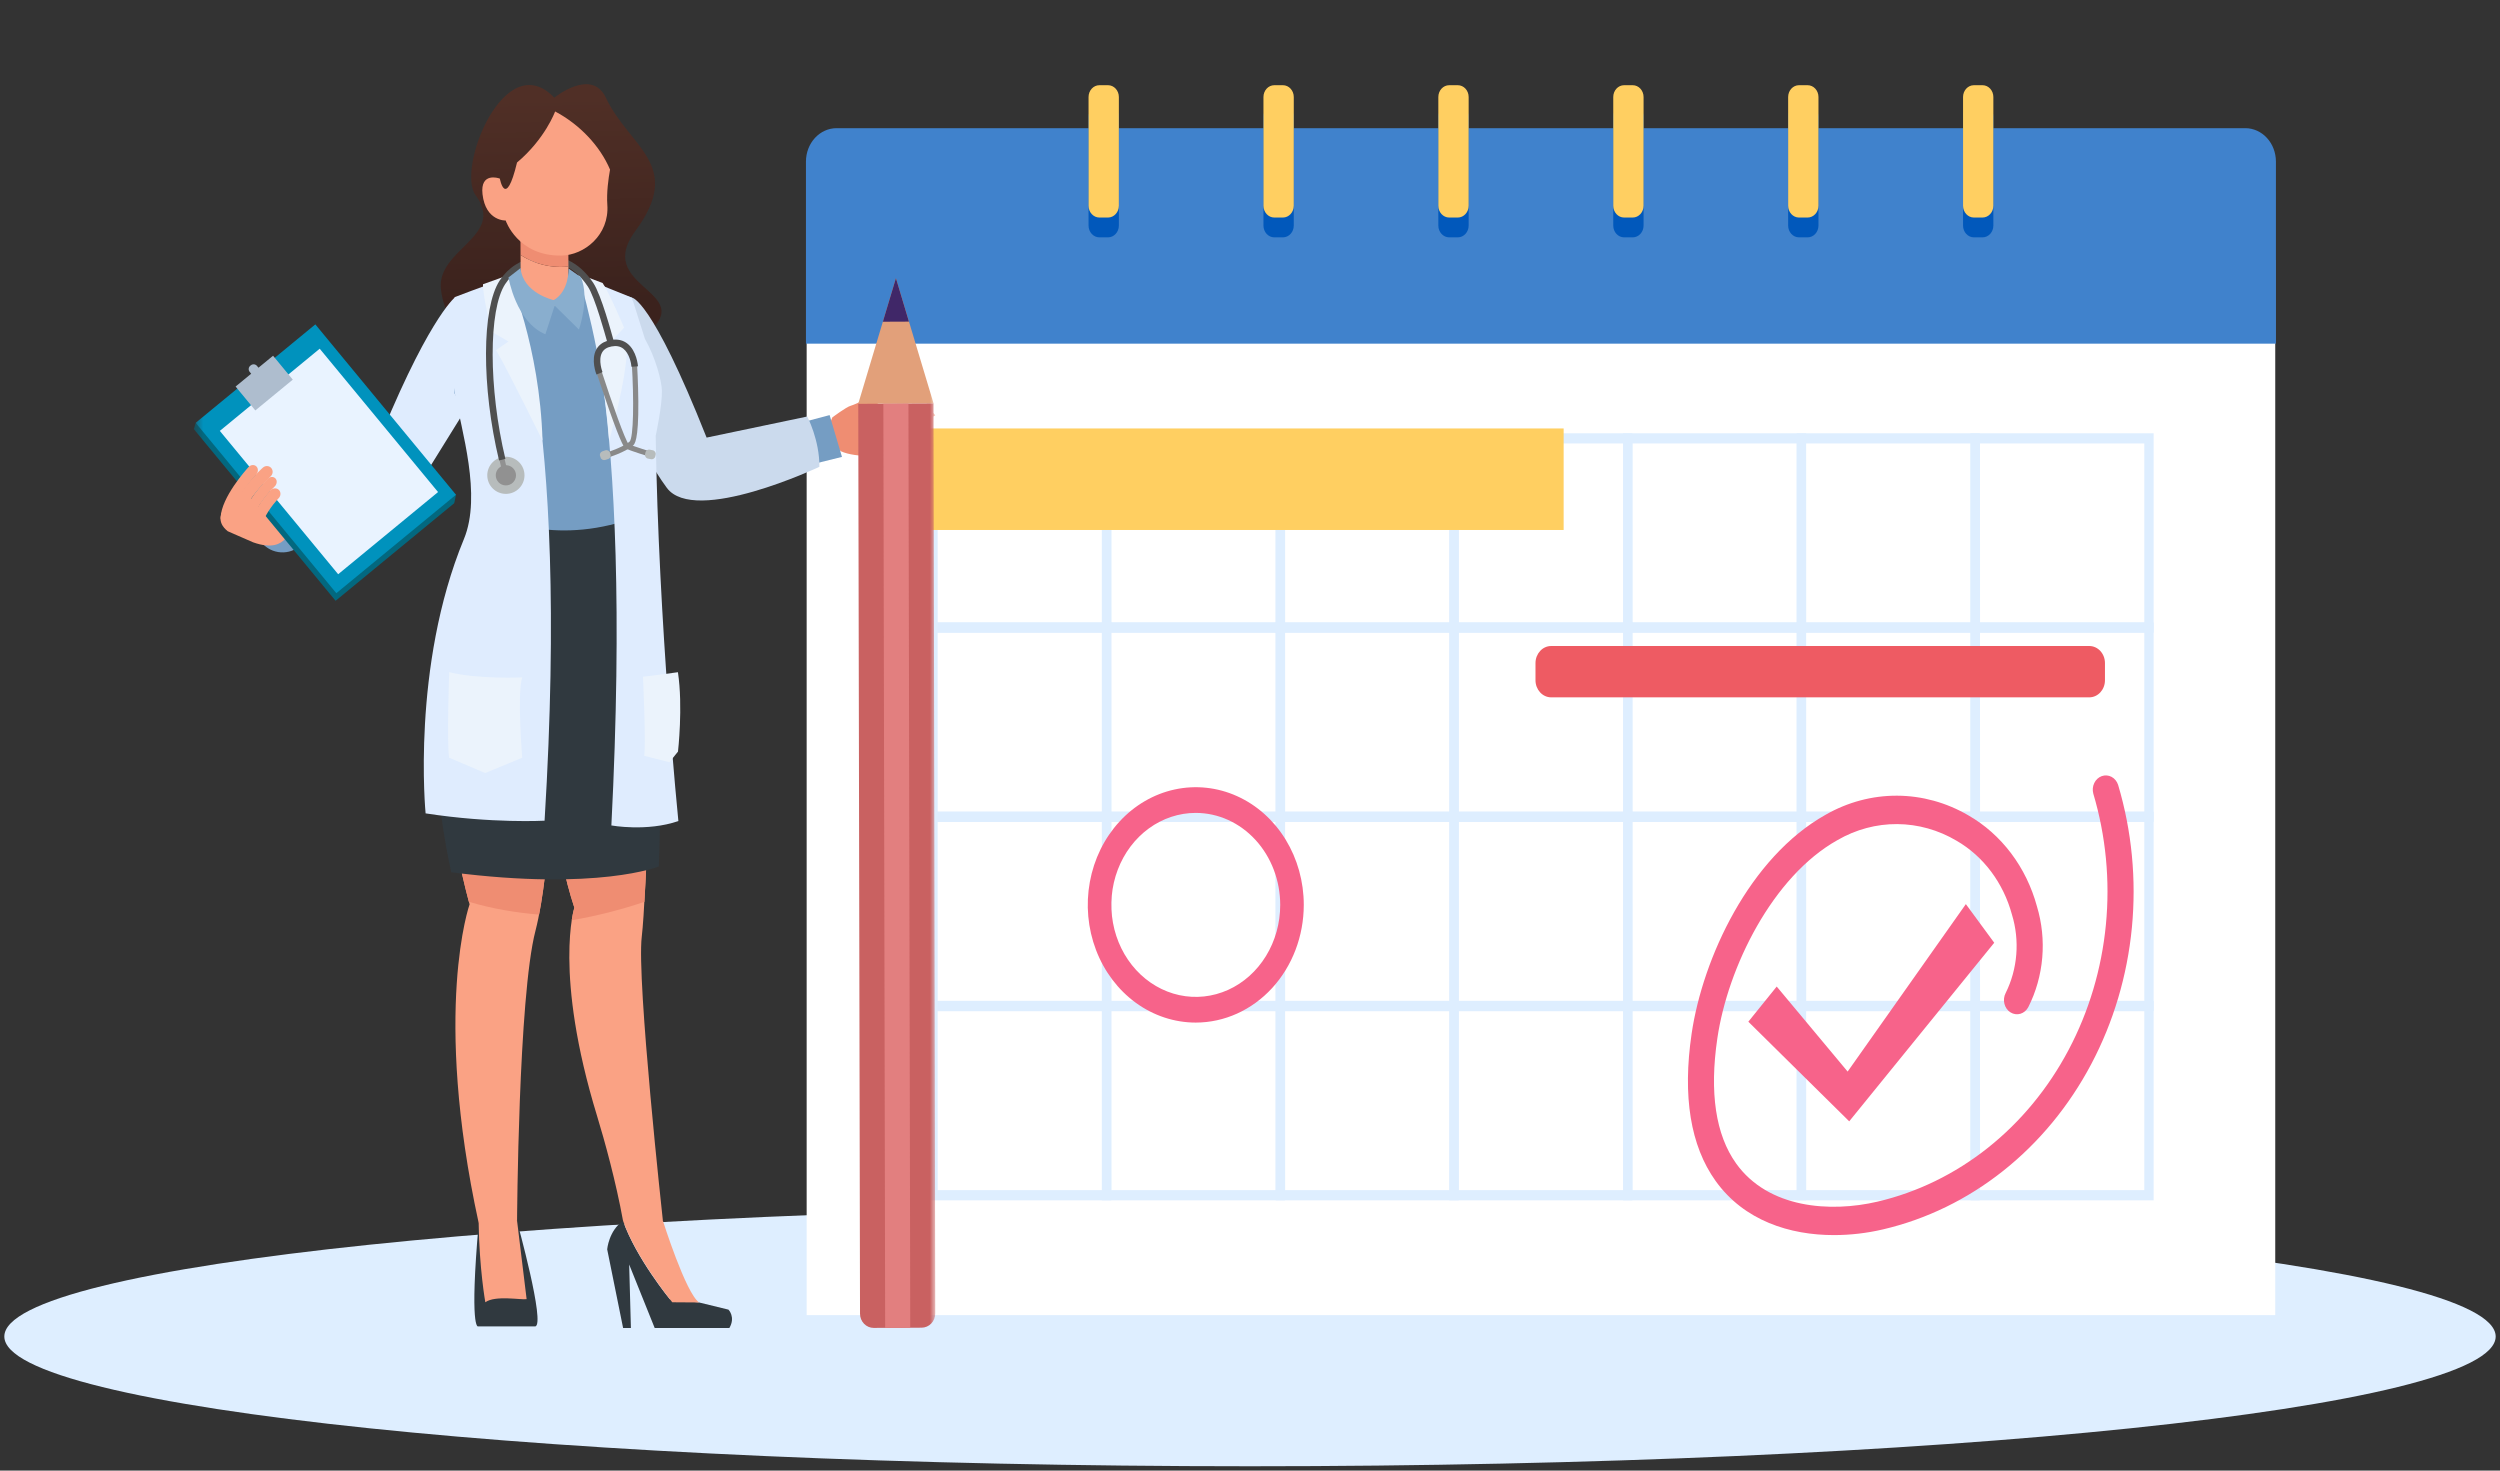
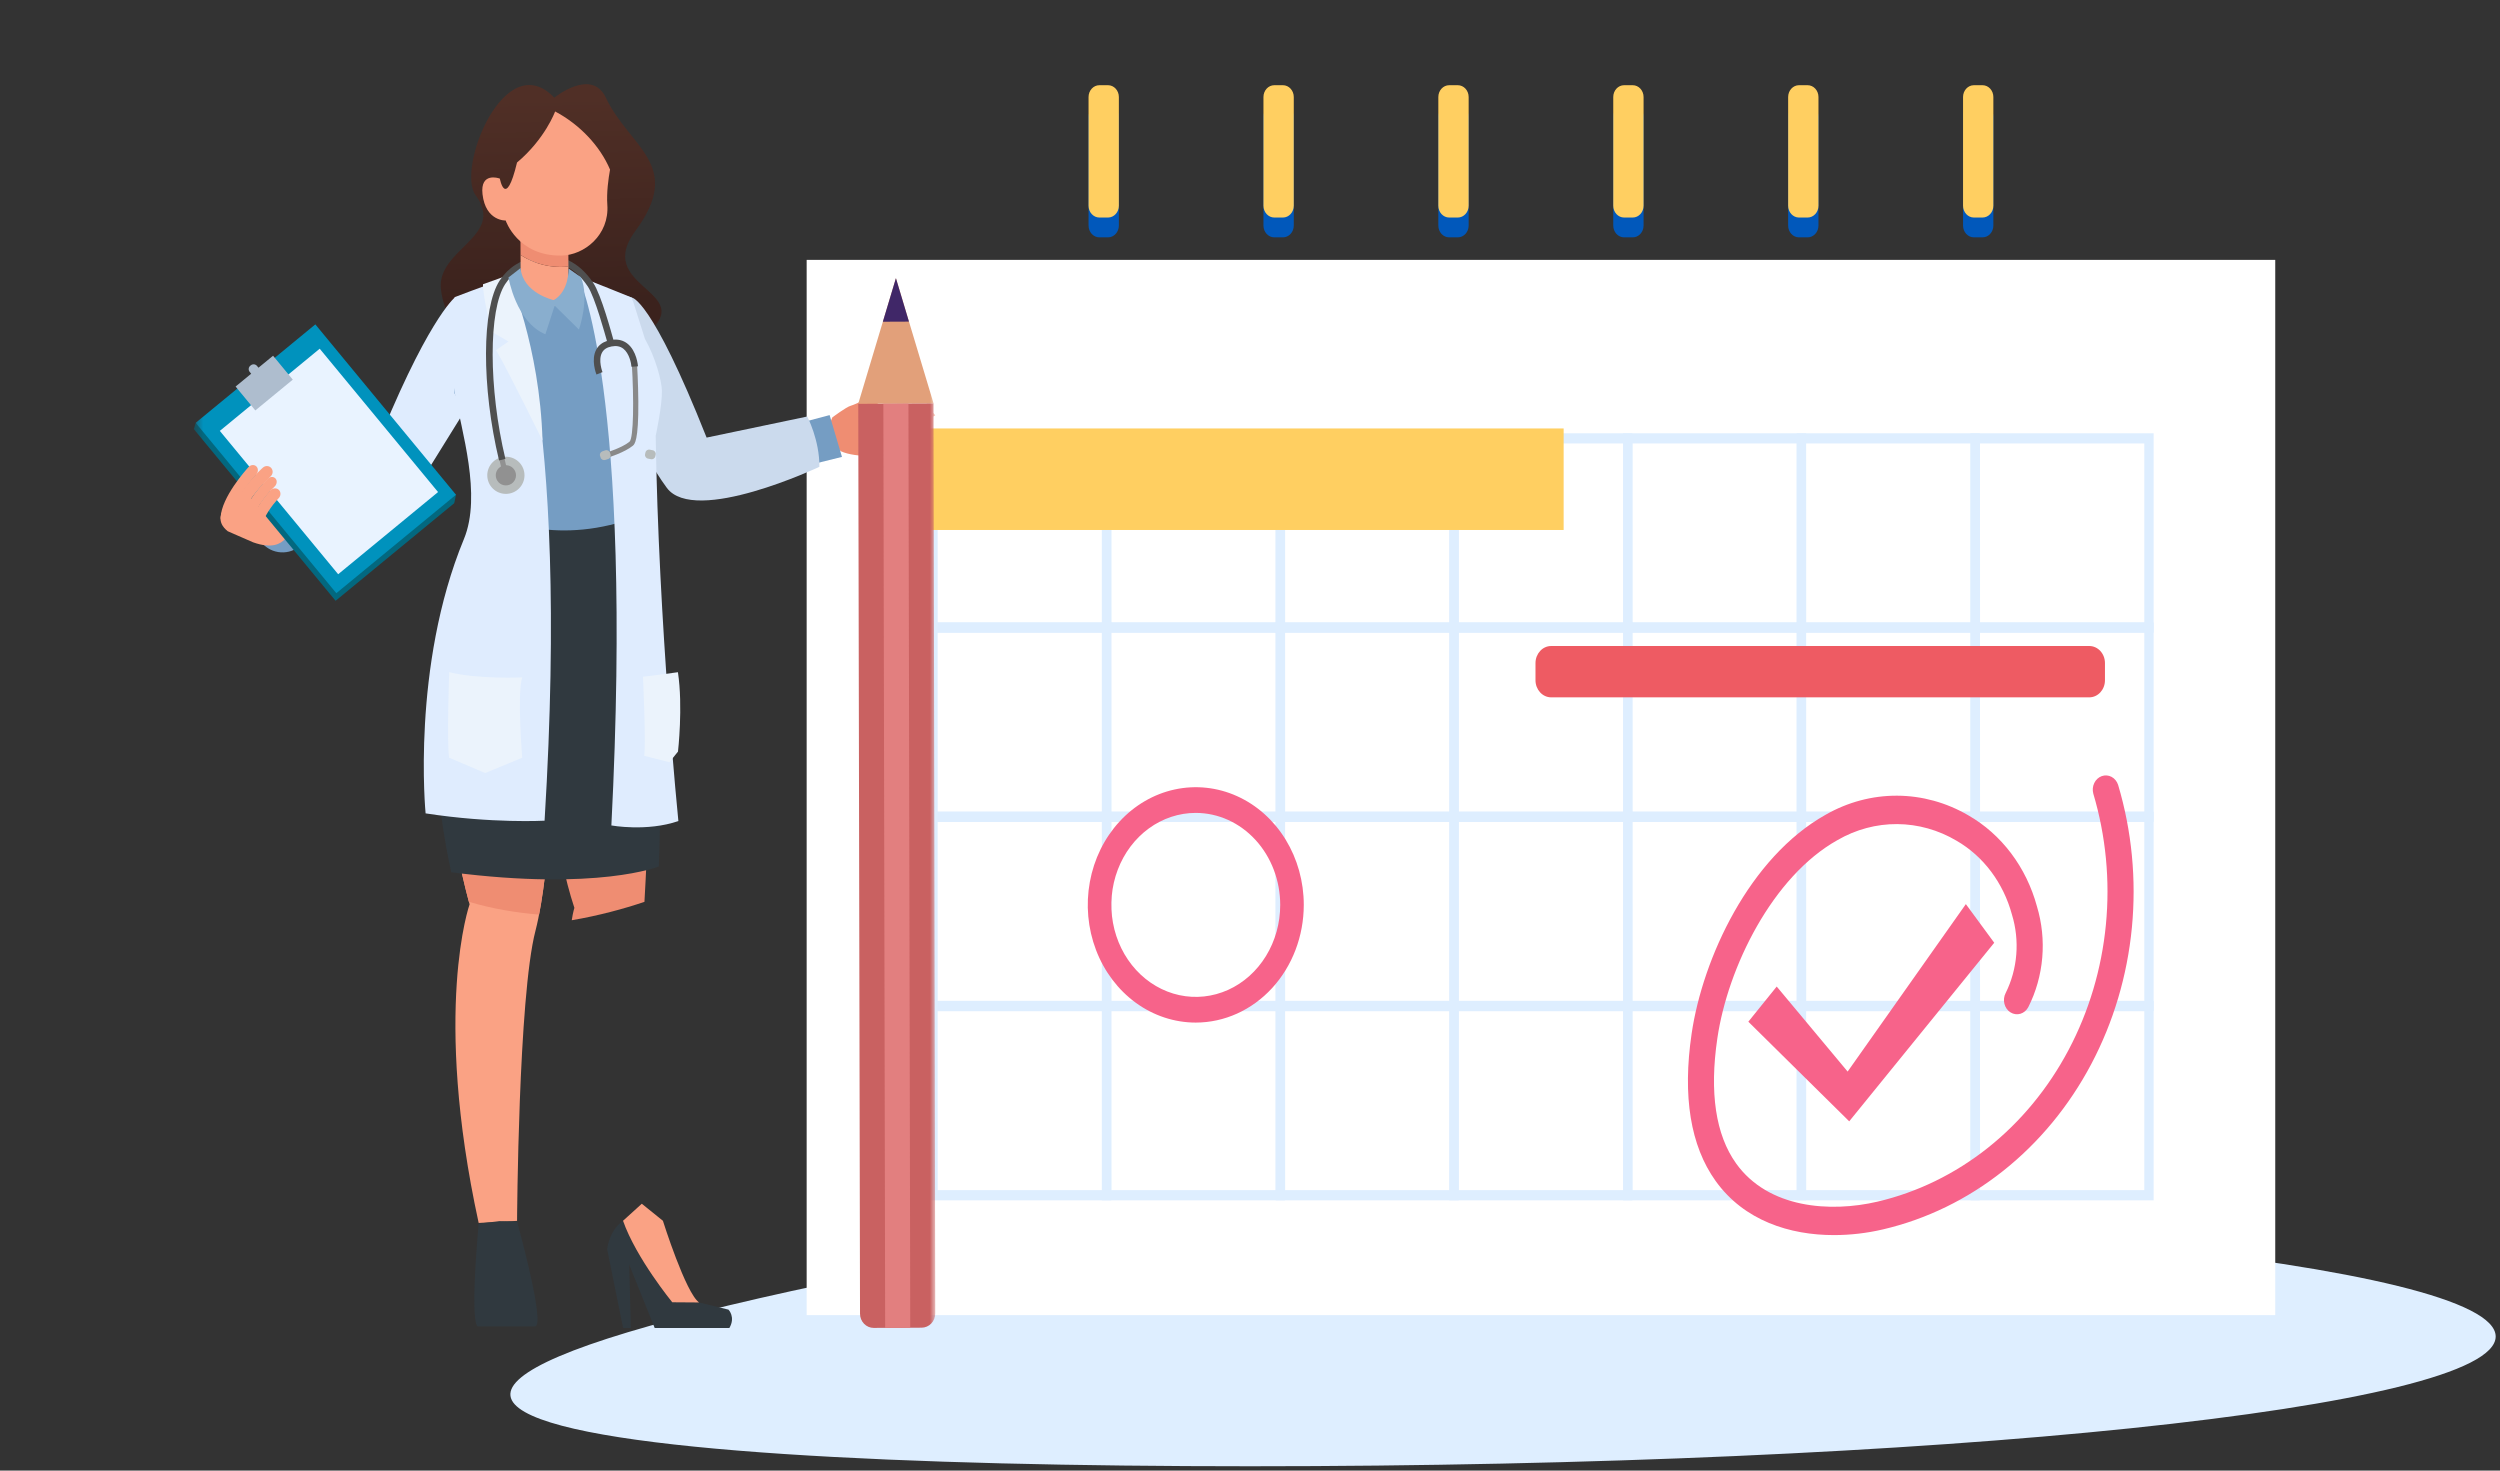
<svg xmlns="http://www.w3.org/2000/svg" width="289" height="170" viewBox="0 0 289 170" fill="none">
  <rect x="0" y="0" width="289" height="170" fill="#333333" stroke="none" />
  <g clip-path="url(#clip0_3_840)">
-     <path d="M144.5 169.5C224.029 169.5 288.5 162.784 288.5 154.5C288.5 146.216 224.029 139.5 144.5 139.5C64.971 139.5 0.5 146.216 0.5 154.5C0.5 162.784 64.971 169.5 144.5 169.5Z" fill="#DEEEFF" />
+     <path d="M144.5 169.5C224.029 169.5 288.5 162.784 288.5 154.5C288.5 146.216 224.029 139.5 144.5 139.5C0.5 162.784 64.971 169.5 144.5 169.5Z" fill="#DEEEFF" />
    <path d="M263.018 30.042H93.25V152.028H263.018V30.042Z" fill="white" />
-     <path d="M263.097 39.73V18.666C263.094 17.646 262.721 16.669 262.059 15.947C261.397 15.226 260.501 14.82 259.565 14.816H96.7C95.764 14.82 94.868 15.226 94.206 15.947C93.544 16.669 93.171 17.646 93.168 18.666V39.73H263.097Z" fill="#4082CC" />
    <path d="M128.465 73.139H107.31V50.088H128.465V73.139ZM108.398 71.96H127.382V51.267H108.393L108.398 71.96Z" fill="#DEEEFF" />
    <path d="M148.536 73.139H127.381V50.088H148.536V73.139ZM128.469 71.96H147.458V51.267H128.464L128.469 71.96Z" fill="#DEEEFF" />
    <path d="M168.63 73.139H147.475V50.088H168.63V73.139ZM148.563 71.96H167.553V51.267H148.558L148.563 71.96Z" fill="#DEEEFF" />
    <path d="M188.701 73.139H167.546V50.088H188.701V73.139ZM168.634 71.96H187.624V51.267H168.629L168.634 71.96Z" fill="#DEEEFF" />
    <path d="M208.783 73.139H187.628V50.088H208.783V73.139ZM188.716 71.96H207.706V51.267H188.711L188.716 71.96Z" fill="#DEEEFF" />
    <path d="M228.855 73.139H207.699V50.088H228.855V73.139ZM208.787 71.96H227.778V51.267H208.782L208.787 71.96Z" fill="#DEEEFF" />
    <path d="M248.959 73.139H227.805V50.088H248.959V73.139ZM228.892 71.96H247.882V51.267H228.887L228.892 71.96Z" fill="#DEEEFF" />
    <path d="M128.465 95.01H107.31V71.957H128.465V95.01ZM108.398 93.831H127.382V73.138H108.393L108.398 93.831Z" fill="#DEEEFF" />
    <path d="M148.536 95.01H127.381V71.957H148.536V95.01ZM128.469 93.831H147.458V73.138H128.464L128.469 93.831Z" fill="#DEEEFF" />
    <path d="M168.63 95.01H147.475V71.957H168.63V95.01ZM148.563 93.831H167.553V73.138H148.558L148.563 93.831Z" fill="#DEEEFF" />
    <path d="M188.701 95.01H167.546V71.957H188.701V95.01ZM168.634 93.831H187.624V73.138H168.629L168.634 93.831Z" fill="#DEEEFF" />
    <path d="M208.783 95.01H187.628V71.957H208.783V95.01ZM188.716 93.831H207.706V73.138H188.711L188.716 93.831Z" fill="#DEEEFF" />
    <path d="M228.855 95.01H207.699V71.957H228.855V95.01ZM208.787 93.831H227.778V73.138H208.782L208.787 93.831Z" fill="#DEEEFF" />
    <path d="M248.959 95.01H227.805V71.957H248.959V95.01ZM228.892 93.831H247.882V73.138H228.887L228.892 93.831Z" fill="#DEEEFF" />
    <path d="M128.465 116.889H107.31V93.836H128.465V116.889ZM108.398 115.71H127.382V95.017H108.393L108.398 115.71Z" fill="#DEEEFF" />
    <path d="M148.536 116.889H127.381V93.836H148.536V116.889ZM128.469 115.71H147.458V95.017H128.464L128.469 115.71Z" fill="#DEEEFF" />
    <path d="M168.63 116.889H147.475V93.836H168.63V116.889ZM148.563 115.71H167.553V95.017H148.558L148.563 115.71Z" fill="#DEEEFF" />
    <path d="M188.701 116.889H167.546V93.836H188.701V116.889ZM168.634 115.71H187.624V95.017H168.629L168.634 115.71Z" fill="#DEEEFF" />
    <path d="M208.783 116.889H187.628V93.836H208.783V116.889ZM188.716 115.71H207.706V95.017H188.711L188.716 115.71Z" fill="#DEEEFF" />
    <path d="M228.855 116.889H207.699V93.836H228.855V116.889ZM208.787 115.71H227.778V95.017H208.782L208.787 115.71Z" fill="#DEEEFF" />
    <path d="M248.959 116.889H227.805V93.836H248.959V116.889ZM228.892 115.71H247.882V95.017H228.887L228.892 115.71Z" fill="#DEEEFF" />
    <path d="M128.465 138.76H107.31V115.702H128.465V138.76ZM108.398 137.581H127.382V116.888H108.393L108.398 137.581Z" fill="#DEEEFF" />
    <path d="M148.536 138.76H127.381V115.702H148.536V138.76ZM128.469 137.581H147.458V116.888H128.464L128.469 137.581Z" fill="#DEEEFF" />
    <path d="M168.63 138.76H147.475V115.702H168.63V138.76ZM148.563 137.581H167.553V116.888H148.558L148.563 137.581Z" fill="#DEEEFF" />
    <path d="M188.701 138.76H167.546V115.702H188.701V138.76ZM168.634 137.581H187.624V116.888H168.629L168.634 137.581Z" fill="#DEEEFF" />
    <path d="M208.783 138.76H187.628V115.702H208.783V138.76ZM188.716 137.581H207.706V116.888H188.711L188.716 137.581Z" fill="#DEEEFF" />
    <path d="M228.855 138.76H207.699V115.702H228.855V138.76ZM208.787 137.581H227.778V116.888H208.782L208.787 137.581Z" fill="#DEEEFF" />
    <path d="M248.959 138.76H227.805V115.702H248.959V138.76ZM228.892 137.581H247.882V116.888H228.887L228.892 137.581Z" fill="#DEEEFF" />
    <path d="M128.086 12.14H127.091C126.398 12.14 125.836 12.752 125.836 13.507V26.072C125.836 26.827 126.398 27.439 127.091 27.439H128.086C128.779 27.439 129.341 26.827 129.341 26.072V13.507C129.341 12.752 128.779 12.14 128.086 12.14Z" fill="#0158BB" />
    <path d="M128.086 9.849H127.091C126.398 9.849 125.836 10.461 125.836 11.216V23.781C125.836 24.536 126.398 25.148 127.091 25.148H128.086C128.779 25.148 129.341 24.536 129.341 23.781V11.216C129.341 10.461 128.779 9.849 128.086 9.849Z" fill="#FFCF61" />
    <path d="M148.304 12.14H147.31C146.617 12.14 146.055 12.752 146.055 13.507V26.072C146.055 26.827 146.617 27.439 147.31 27.439H148.304C148.998 27.439 149.56 26.827 149.56 26.072V13.507C149.56 12.752 148.998 12.14 148.304 12.14Z" fill="#0158BB" />
    <path d="M148.304 9.849H147.31C146.617 9.849 146.055 10.461 146.055 11.216V23.781C146.055 24.536 146.617 25.148 147.31 25.148H148.304C148.998 25.148 149.56 24.536 149.56 23.781V11.216C149.56 10.461 148.998 9.849 148.304 9.849Z" fill="#FFCF61" />
    <path d="M168.521 12.14H167.527C166.833 12.14 166.271 12.752 166.271 13.507V26.072C166.271 26.827 166.833 27.439 167.527 27.439H168.521C169.214 27.439 169.776 26.827 169.776 26.072V13.507C169.776 12.752 169.214 12.14 168.521 12.14Z" fill="#0158BB" />
    <path d="M168.521 9.849H167.527C166.833 9.849 166.271 10.461 166.271 11.216V23.781C166.271 24.536 166.833 25.148 167.527 25.148H168.521C169.214 25.148 169.776 24.536 169.776 23.781V11.216C169.776 10.461 169.214 9.849 168.521 9.849Z" fill="#FFCF61" />
    <path d="M188.742 12.14H187.747C187.054 12.14 186.492 12.752 186.492 13.507V26.072C186.492 26.827 187.054 27.439 187.747 27.439H188.742C189.435 27.439 189.997 26.827 189.997 26.072V13.507C189.997 12.752 189.435 12.14 188.742 12.14Z" fill="#0158BB" />
    <path d="M188.742 9.849H187.747C187.054 9.849 186.492 10.461 186.492 11.216V23.781C186.492 24.536 187.054 25.148 187.747 25.148H188.742C189.435 25.148 189.997 24.536 189.997 23.781V11.216C189.997 10.461 189.435 9.849 188.742 9.849Z" fill="#FFCF61" />
    <path d="M208.96 12.14H207.965C207.272 12.14 206.71 12.752 206.71 13.507V26.072C206.71 26.827 207.272 27.439 207.965 27.439H208.96C209.653 27.439 210.215 26.827 210.215 26.072V13.507C210.215 12.752 209.653 12.14 208.96 12.14Z" fill="#0158BB" />
    <path d="M208.96 9.849H207.965C207.272 9.849 206.71 10.461 206.71 11.216V23.781C206.71 24.536 207.272 25.148 207.965 25.148H208.96C209.653 25.148 210.215 24.536 210.215 23.781V11.216C210.215 10.461 209.653 9.849 208.96 9.849Z" fill="#FFCF61" />
    <path d="M229.178 12.14H228.183C227.49 12.14 226.928 12.752 226.928 13.507V26.072C226.928 26.827 227.49 27.439 228.183 27.439H229.178C229.871 27.439 230.433 26.827 230.433 26.072V13.507C230.433 12.752 229.871 12.14 229.178 12.14Z" fill="#0158BB" />
    <path d="M229.178 9.849H228.183C227.49 9.849 226.928 10.461 226.928 11.216V23.781C226.928 24.536 227.49 25.148 228.183 25.148H229.178C229.871 25.148 230.433 24.536 230.433 23.781V11.216C230.433 10.461 229.871 9.849 229.178 9.849Z" fill="#FFCF61" />
    <path d="M241.518 74.678H179.319C178.316 74.678 177.503 75.564 177.503 76.656V78.635C177.503 79.728 178.316 80.614 179.319 80.614H241.518C242.521 80.614 243.334 79.728 243.334 78.635V76.656C243.334 75.564 242.521 74.678 241.518 74.678Z" fill="#EE5B63" />
    <path d="M138.233 118.211C135.763 118.211 133.349 117.413 131.296 115.919C129.243 114.424 127.642 112.299 126.697 109.813C125.752 107.327 125.504 104.592 125.986 101.953C126.467 99.314 127.656 96.889 129.403 94.987C131.149 93.084 133.373 91.788 135.795 91.263C138.217 90.738 140.728 91.007 143.009 92.037C145.291 93.067 147.241 94.81 148.613 97.048C149.985 99.285 150.717 101.915 150.717 104.606C150.713 108.213 149.397 111.671 147.056 114.221C144.716 116.772 141.543 118.206 138.233 118.211ZM138.233 93.971C136.302 93.971 134.415 94.594 132.81 95.763C131.205 96.932 129.954 98.593 129.215 100.536C128.476 102.479 128.283 104.618 128.66 106.681C129.036 108.744 129.966 110.639 131.331 112.127C132.696 113.614 134.435 114.627 136.328 115.038C138.222 115.448 140.184 115.237 141.968 114.432C143.752 113.627 145.276 112.264 146.348 110.515C147.421 108.766 147.993 106.71 147.993 104.606C147.99 101.787 146.961 99.084 145.131 97.09C143.301 95.096 140.82 93.975 138.233 93.972V93.971Z" fill="#F7638A" />
    <path d="M180.757 49.53H105.619V61.266H180.757V49.53Z" fill="#FFCF61" />
    <path d="M212.01 142.777C206.928 142.777 201.626 141.13 198.32 136.512C195.417 132.451 194.488 126.733 195.551 119.498C196.836 110.761 202.235 99.109 211.055 94.178C213.599 92.723 216.431 91.969 219.305 91.981C222.178 91.994 225.005 92.774 227.538 94.252C229.438 95.339 231.119 96.831 232.482 98.638C233.844 100.445 234.86 102.532 235.47 104.775C236.046 106.687 236.255 108.708 236.084 110.711C235.912 112.715 235.364 114.659 234.473 116.422C234.274 116.8 233.946 117.077 233.56 117.192C233.175 117.306 232.763 117.249 232.416 117.033C232.069 116.817 231.815 116.46 231.71 116.039C231.604 115.619 231.657 115.171 231.855 114.792C232.54 113.417 232.957 111.902 233.082 110.343C233.207 108.784 233.037 107.214 232.582 105.729C232.091 103.914 231.272 102.223 230.174 100.757C229.075 99.291 227.719 98.079 226.184 97.192C224.076 95.942 221.716 95.28 219.315 95.265C216.915 95.25 214.549 95.882 212.427 97.107C204.895 101.317 199.731 111.823 198.526 120.027C197.599 126.316 198.329 131.187 200.697 134.498C204.417 139.693 211.575 140.19 217.034 138.911C221.638 137.834 225.983 135.717 229.789 132.696C233.595 129.675 236.776 125.817 239.128 121.372C241.48 116.927 242.95 111.994 243.442 106.892C243.935 101.789 243.439 96.631 241.987 91.75C241.875 91.339 241.914 90.897 242.097 90.518C242.28 90.138 242.591 89.852 242.965 89.719C243.339 89.586 243.746 89.617 244.099 89.806C244.451 89.996 244.723 90.328 244.854 90.731C246.439 96.049 246.981 101.671 246.446 107.232C245.911 112.793 244.31 118.169 241.747 123.013C239.184 127.857 235.716 132.061 231.568 135.352C227.42 138.644 222.684 140.949 217.666 142.12C215.807 142.554 213.911 142.775 212.01 142.777Z" fill="#F7638A" />
    <path d="M205.388 114.045L213.587 123.873L227.253 104.515L230.532 108.982L213.769 129.626L202.107 118.11L205.388 114.045Z" fill="#F7638A" />
    <mask id="mask0_3_840" style="mask-type:luminance" maskUnits="userSpaceOnUse" x="22" y="0" width="87" height="157">
      <path d="M22.41 0.5H108.117V156.145H22.41V0.5Z" fill="white" />
    </mask>
    <g mask="url(#mask0_3_840)">
      <path d="M64.077 11.292C64.077 11.292 68.381 7.785 70.038 11.292C72.778 17.093 79.104 19.04 73.442 26.709C68.146 33.886 83.093 33.643 72.695 40.006C65.415 44.462 52.315 43.039 50.985 33.566C50.314 28.781 58.54 27.385 54.98 22.566C52.72 19.505 58.355 5.29 64.077 11.292Z" fill="url(#paint0_linear_3_840)" />
      <path d="M52.568 34.398C52.568 34.398 49.255 37.065 43.061 52.77L47.983 56.739L53.176 48.366C53.176 48.366 55.625 39.937 52.568 34.398Z" fill="#DFECFE" />
      <path d="M32.155 63.816C30.446 63.539 29.286 61.933 29.563 60.227C29.841 58.522 31.45 57.364 33.159 57.641C34.867 57.917 36.027 59.524 35.75 61.23C35.473 62.935 33.863 64.093 32.155 63.816Z" fill="#759DC3" />
      <path d="M95.407 50.283L96.211 48.26C96.211 48.26 97.834 47.038 98.346 46.904C98.859 46.767 101.147 45.675 101.455 45.471C101.455 45.471 102.48 46.153 100.362 47.722C100.362 47.722 99.883 48.404 101.421 48.267C102.958 48.13 103.711 48.404 105.453 47.79C107.195 47.175 107.811 47.554 108.119 48.014L106.547 48.916C106.547 48.916 105.42 51.372 104.087 51.951C102.754 52.531 102.412 52.633 102.412 52.633C102.412 52.633 99.043 53.012 97.191 52.157L95.407 50.283Z" fill="#EF8D72" />
      <path d="M93.7 53.716L97.332 52.818L95.904 47.985L92.502 48.884L93.7 53.716Z" fill="#759DC3" />
      <path d="M73.046 34.407C73.046 34.407 75.269 34.407 81.684 50.586L93.318 48.149C93.318 48.149 94.748 50.852 94.721 53.964C94.721 53.964 80.305 60.766 77.08 56.389C73.853 52.014 70.597 44.14 70.597 44.14C70.597 44.14 68.557 35.57 73.046 34.407Z" fill="#CBDAED" />
      <path d="M29.262 62.693C31.445 63.471 32.424 62.864 32.922 62.339C33.844 61.205 32.853 59.887 31.651 58.912L29.54 57.2C28.338 56.226 27.321 56.926 26.399 58.06C25.477 59.194 24.965 60.317 26.328 61.411L29.262 62.693Z" fill="#FAA284" />
      <path d="M22.602 48.924L22.411 49.611L38.795 69.452L52.508 58.17L52.712 57.195L22.602 48.924Z" fill="#03687F" />
      <path d="M36.453 37.498L52.712 57.192L38.879 68.573L22.62 48.879L36.453 37.498Z" fill="#0092BD" />
      <path d="M36.958 40.31L50.639 56.881L39.092 66.381L25.411 49.811L36.958 40.31Z" fill="#E9F3FF" />
      <path d="M29.038 43.201L28.864 42.992C28.687 42.776 28.716 42.458 28.934 42.279L28.994 42.23C29.209 42.053 29.529 42.082 29.708 42.299L29.881 42.508L31.565 41.123L33.846 43.885L29.516 47.447L27.235 44.685L29.038 43.201Z" fill="#AEBDCE" />
      <path d="M26.661 60.1C26.739 59.986 26.789 59.851 26.796 59.707C26.873 58.188 28.852 55.696 29.608 54.867C29.869 54.58 29.88 54.156 29.636 53.917C29.391 53.678 28.982 53.715 28.723 54.001C28.405 54.349 25.622 57.472 25.505 59.798C25.486 60.17 25.76 60.45 26.117 60.427C26.336 60.41 26.535 60.283 26.661 60.1Z" fill="#FAA284" />
      <path d="M27.748 60.411C27.821 60.321 27.874 60.212 27.898 60.09C28.342 57.734 31.249 55.102 31.278 55.075C31.565 54.818 31.6 54.38 31.353 54.099C31.107 53.819 30.674 53.8 30.387 54.059C30.252 54.18 27.084 57.044 26.55 59.882C26.479 60.259 26.724 60.611 27.096 60.668C27.347 60.708 27.593 60.6 27.748 60.411Z" fill="#FAA284" />
      <path d="M29.211 59.838C29.266 59.774 29.309 59.701 29.344 59.621C30.075 57.829 31.722 56.268 31.738 56.252C32.02 55.987 32.071 55.57 31.852 55.319C31.632 55.067 31.227 55.078 30.946 55.342C30.867 55.415 29.023 57.165 28.163 59.274C28.018 59.626 28.166 59.989 28.493 60.084C28.745 60.158 29.028 60.051 29.211 59.838Z" fill="#FAA284" />
      <path d="M30.295 60.434C30.337 60.383 30.373 60.327 30.403 60.263C31.119 58.679 32.189 57.618 32.2 57.608C32.475 57.337 32.497 56.907 32.249 56.646C32.001 56.385 31.575 56.394 31.298 56.664C31.246 56.715 30.016 57.935 29.185 59.77C29.026 60.121 29.17 60.516 29.506 60.651C29.782 60.764 30.101 60.666 30.295 60.434Z" fill="#FAA284" />
      <path d="M52.02 92.666L63.718 93.271C63.382 98.299 62.825 104.037 61.897 107.609C59.918 115.24 59.773 141.133 59.773 141.133L55.334 141.374C49.974 116.751 54.284 104.539 54.284 104.539C53.133 100.273 52.414 96.296 52.02 92.666Z" fill="#FAA284" />
      <path d="M59.774 141.21C59.774 141.21 63.088 153.152 61.87 153.334H55.25C55.25 153.334 54.262 153.67 55.334 141.45L57.747 141.164L59.774 141.21Z" fill="#30393F" />
-       <path d="M59.773 141.135L60.878 150.179C60.303 150.301 57.246 149.701 56.103 150.543C56.103 150.543 55.403 146.633 55.334 141.377L57.381 138.41L59.773 141.135Z" fill="#FAA284" />
-       <path d="M64.089 94.02L75.035 92.23C74.766 99.252 74.454 106.09 74.188 108.278C73.576 113.302 76.631 141.12 76.631 141.12L72.024 141.135C71.2 136.597 69.905 131.898 69.023 129.012C63.968 112.487 66.397 104.916 66.397 104.916C65.247 101.449 64.533 97.608 64.089 94.02Z" fill="#FAA284" />
      <path d="M52.019 92.724L63.715 93.329C63.436 97.513 62.999 102.211 62.322 105.729C59.663 105.509 56.902 105.062 54.194 104.242C53.096 100.102 52.404 96.211 52.019 92.724Z" fill="#EF8D72" />
      <path d="M64.098 94.079L75.044 92.289C74.874 96.749 74.681 101.09 74.498 104.254C72.122 105.055 69.242 105.844 66.094 106.38C66.244 105.406 66.399 104.951 66.399 104.951C65.252 101.485 64.549 97.699 64.098 94.079Z" fill="#EF8D72" />
      <path d="M72.022 141.135C73.528 145.444 77.421 150.179 77.421 150.179L80.813 150.565L84.209 151.393C84.209 151.393 85.058 152.242 84.315 153.518H75.683L72.732 146.177L72.933 153.518H72.031L70.19 144.42C70.192 144.418 70.378 142.254 72.022 141.135Z" fill="#30393F" />
      <path d="M72.022 141.122L74.191 139.153L76.631 141.12C76.631 141.12 79.262 149.471 80.814 150.565L77.714 150.543C77.712 150.541 73.528 145.433 72.022 141.122Z" fill="#FAA284" />
      <path d="M73.961 59.617C73.961 59.617 77.049 76.857 76.158 100.164C76.158 100.164 69.115 103.022 52.17 100.834C52.17 100.834 45.086 71.425 58.256 59.284L73.961 59.617Z" fill="#30393F" />
      <path d="M57.234 33.244C61.722 31.952 65.715 32.375 68.516 33.12C71.315 33.866 73.043 34.407 73.043 34.407L73.772 39.253C75.799 42.463 76.171 44.078 76.197 45.143C76.257 47.535 74.827 49.7 74.827 49.7L73.958 59.619C64.436 63.314 57.71 59.831 57.71 59.831C56.655 52.65 52.526 45.449 52.526 45.449V35.142C53.99 34.287 55.749 33.671 57.234 33.244Z" fill="#759DC3" />
      <path d="M58.78 32.076C58.78 32.076 65.959 45.928 62.953 94.872C62.953 94.872 56.87 95.211 49.2 94.026C49.2 94.026 47.526 77.072 53.631 62.31C55.72 57.258 53.322 49.72 52.579 45.447C51.721 40.516 52.299 38.199 52.55 34.354C52.55 34.354 55.643 33.158 58.78 32.076Z" fill="#DFECFE" />
      <path d="M66.846 31.926C66.846 31.926 73.248 44.866 70.675 95.422C70.675 95.422 74.768 96.171 78.42 94.915C78.42 94.915 76.11 71.955 75.799 50.382C75.799 50.382 76.563 46.866 76.517 45.141C76.488 44.036 75.799 41.373 74.554 39.171L73.049 34.407C73.049 34.407 68.329 32.492 66.846 31.926Z" fill="#DFECFE" />
-       <path d="M66.846 31.651C66.846 31.651 69.792 41.322 70.413 50.942C70.413 50.942 72.484 43.805 72.484 40.068L70.809 39.307L72.147 37.88C72.147 37.88 70.374 33.718 69.662 32.716L66.846 31.651Z" fill="#EBF3FC" />
      <path d="M58.781 31.802C58.781 31.802 62.411 40.06 62.714 50.942C62.714 50.942 58.62 42.596 57.342 40.469L58.779 39.475L56.794 38.327C56.794 38.327 55.775 33.983 55.835 32.858L58.781 31.802Z" fill="#EBF3FC" />
      <path d="M56.368 55.352C56.143 54.187 56.907 53.06 58.073 52.836C59.24 52.612 60.369 53.374 60.593 54.539C60.818 55.703 60.055 56.83 58.888 57.054C57.721 57.28 56.592 56.517 56.368 55.352Z" fill="#B7BCBC" />
      <path d="M57.33 55.167C57.208 54.533 57.622 53.92 58.258 53.798C58.893 53.676 59.507 54.09 59.629 54.724C59.751 55.359 59.337 55.971 58.701 56.093C58.066 56.215 57.452 55.8 57.33 55.167Z" fill="#919191" />
      <path d="M58.249 52.701L58.521 53.875L57.932 54.011L57.66 52.837L58.249 52.701Z" fill="#919191" />
      <path d="M70.314 52.887C70.391 52.863 72.219 52.294 73.152 51.529C73.353 51.365 73.826 50.978 73.791 46.425C73.775 44.237 73.645 42.111 73.643 42.089L73.041 42.126C73.285 46.109 73.251 50.659 72.77 51.062C71.927 51.751 70.154 52.303 70.135 52.309L70.314 52.887Z" fill="#898989" />
-       <path d="M75.086 52.803L75.269 52.229C75.249 52.221 73.236 51.585 72.668 51.346C72.268 50.881 70.725 46.55 69.456 42.656L68.881 42.842C68.888 42.864 69.593 45.026 70.355 47.19C71.936 51.684 72.199 51.798 72.391 51.882C72.937 52.121 74.999 52.774 75.086 52.803Z" fill="#898989" />
      <path d="M57.766 32.424C58.752 30.922 60.213 29.994 62.111 29.655C64.7 29.197 66.935 30.249 68.579 32.699C69.508 34.085 70.723 38.629 70.905 39.264C71.519 39.214 72.056 39.36 72.507 39.705C73.61 40.549 73.747 42.272 73.752 42.344L73 42.399C72.971 41.996 72.744 40.835 72.048 40.303C71.687 40.027 71.247 39.944 70.699 40.049C70.162 40.151 69.802 40.383 69.598 40.755C69.114 41.633 69.645 43.004 69.651 43.017L68.95 43.296C68.922 43.227 68.281 41.586 68.935 40.396C69.192 39.927 69.607 39.601 70.164 39.415C69.979 38.797 68.787 34.356 67.943 33.104C66.46 30.902 64.543 29.992 62.244 30.398C60.54 30.699 59.28 31.5 58.4 32.838C56.46 35.789 56.468 44.888 58.423 53.049L57.689 53.224C55.653 44.733 55.679 35.599 57.766 32.424Z" fill="#4F4F4F" />
      <path d="M69.431 52.898C69.506 53.122 69.747 53.242 69.971 53.17L70.305 53.06C70.53 52.986 70.651 52.745 70.578 52.521L70.514 52.331C70.439 52.107 70.198 51.986 69.973 52.059L69.639 52.171C69.414 52.245 69.292 52.486 69.367 52.71L69.431 52.898Z" fill="#B7BCBC" />
      <path d="M74.569 52.515C74.523 52.746 74.675 52.971 74.907 53.016L75.252 53.084C75.484 53.129 75.709 52.978 75.754 52.746L75.793 52.55C75.838 52.318 75.687 52.094 75.455 52.048L75.11 51.981C74.878 51.935 74.653 52.087 74.608 52.318L74.569 52.515Z" fill="#B7BCBC" />
      <path d="M65.712 30.807L65.731 35.319L60.201 35.341L60.177 29.471C62.474 30.971 64.768 30.929 65.712 30.807Z" fill="#FAA284" />
      <path d="M60.174 29.471L60.156 24.95L65.687 24.928L65.711 30.807C64.767 30.929 62.473 30.971 60.174 29.471Z" fill="#EF8D72" />
      <path d="M65.729 31.035C65.729 31.035 65.827 33.647 64.009 34.692C64.009 34.692 60.438 33.897 60.183 30.986L58.78 32.076C58.78 32.076 59.64 37.24 63.046 38.642L64.122 35.33L66.925 38.095C66.925 38.095 68.198 34.515 67.153 32.045L65.729 31.035Z" fill="#89AECE" />
      <path d="M60.369 78.306C60.369 78.306 55.301 78.549 51.93 77.699C51.93 77.699 51.633 85.815 51.923 87.591L56.083 89.366L60.369 87.591C60.369 87.591 59.759 80.129 60.369 78.306Z" fill="#EBF3FC" />
      <path d="M78.368 77.707C78.368 77.707 75.015 78.168 74.328 78.228C74.328 78.228 74.695 86.036 74.465 87.372L77.383 88.112L78.375 86.887C78.375 86.887 78.972 81.724 78.368 77.707Z" fill="#EBF3FC" />
      <path d="M57.672 20.612L57.784 20.648C57.784 20.648 58.446 24.304 59.769 18.786C63.029 16.045 64.172 12.885 64.172 12.885C66.998 14.383 69.35 16.848 70.521 19.605C70.334 20.628 70.107 22.263 70.207 23.669C70.459 27.176 67.529 29.508 64.894 29.545C59.834 29.618 58.454 25.49 58.454 25.49C58.454 25.49 56.132 25.592 55.778 22.442C55.489 19.865 57.672 20.612 57.672 20.612Z" fill="#FAA284" />
      <path d="M107.914 46.618L108.117 151.835C108.118 152.269 107.952 152.686 107.657 152.995C107.362 153.303 106.961 153.478 106.541 153.481L101.007 153.507C100.587 153.508 100.185 153.337 99.887 153.031C99.59 152.726 99.421 152.31 99.418 151.876L99.215 46.657L107.914 46.618Z" fill="#C96161" />
      <path d="M102.324 153.506L105.225 153.493L105.016 46.638L102.116 46.651L102.324 153.506Z" fill="#E27F7F" />
      <path d="M107.914 46.618L103.569 32.157L99.215 46.666L107.914 46.618Z" fill="#E2A07A" />
      <path d="M103.569 32.157L105.073 37.179L102.058 37.192L103.569 32.157Z" fill="#402768" />
    </g>
  </g>
  <defs>
    <linearGradient id="paint0_linear_3_840" x1="63.278" y1="11.321" x2="63.715" y2="34.876" gradientUnits="userSpaceOnUse">
      <stop stop-color="#502F26" />
      <stop offset="1" stop-color="#3B221D" />
    </linearGradient>
    <clipPath id="clip0_3_840">
      <rect width="288" height="169" fill="white" transform="translate(0.5 0.5)" />
    </clipPath>
  </defs>
</svg>